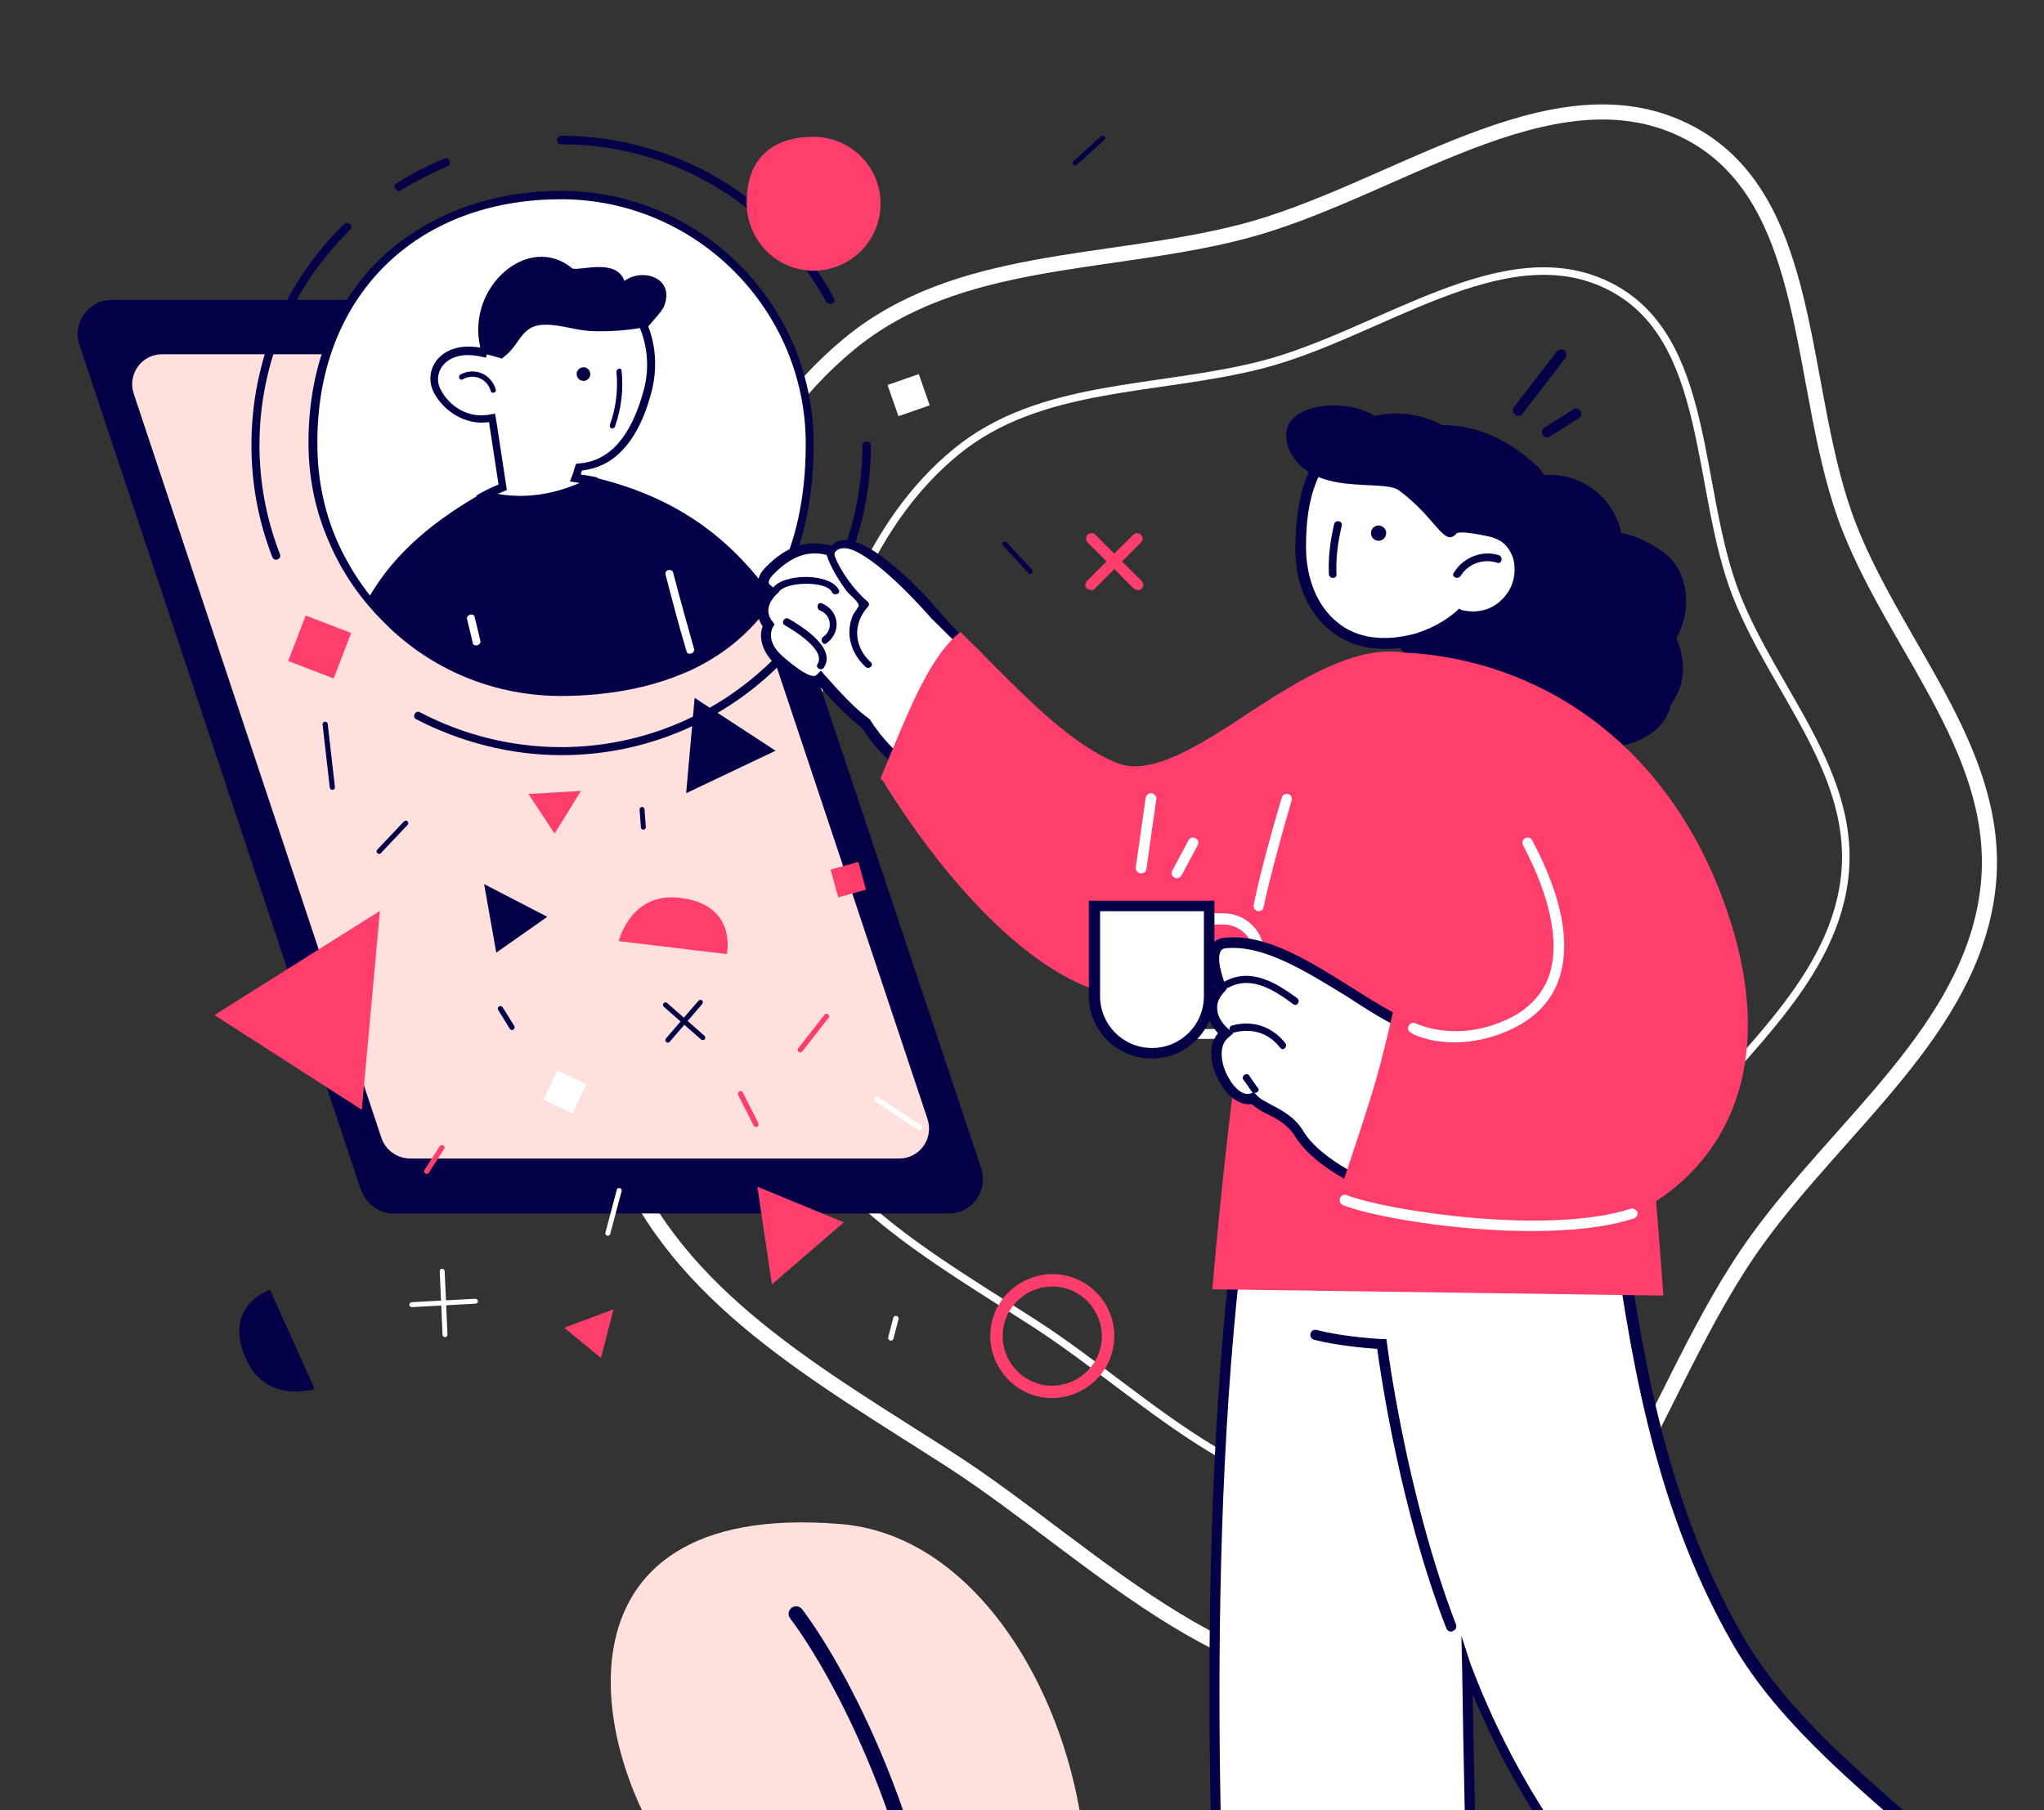
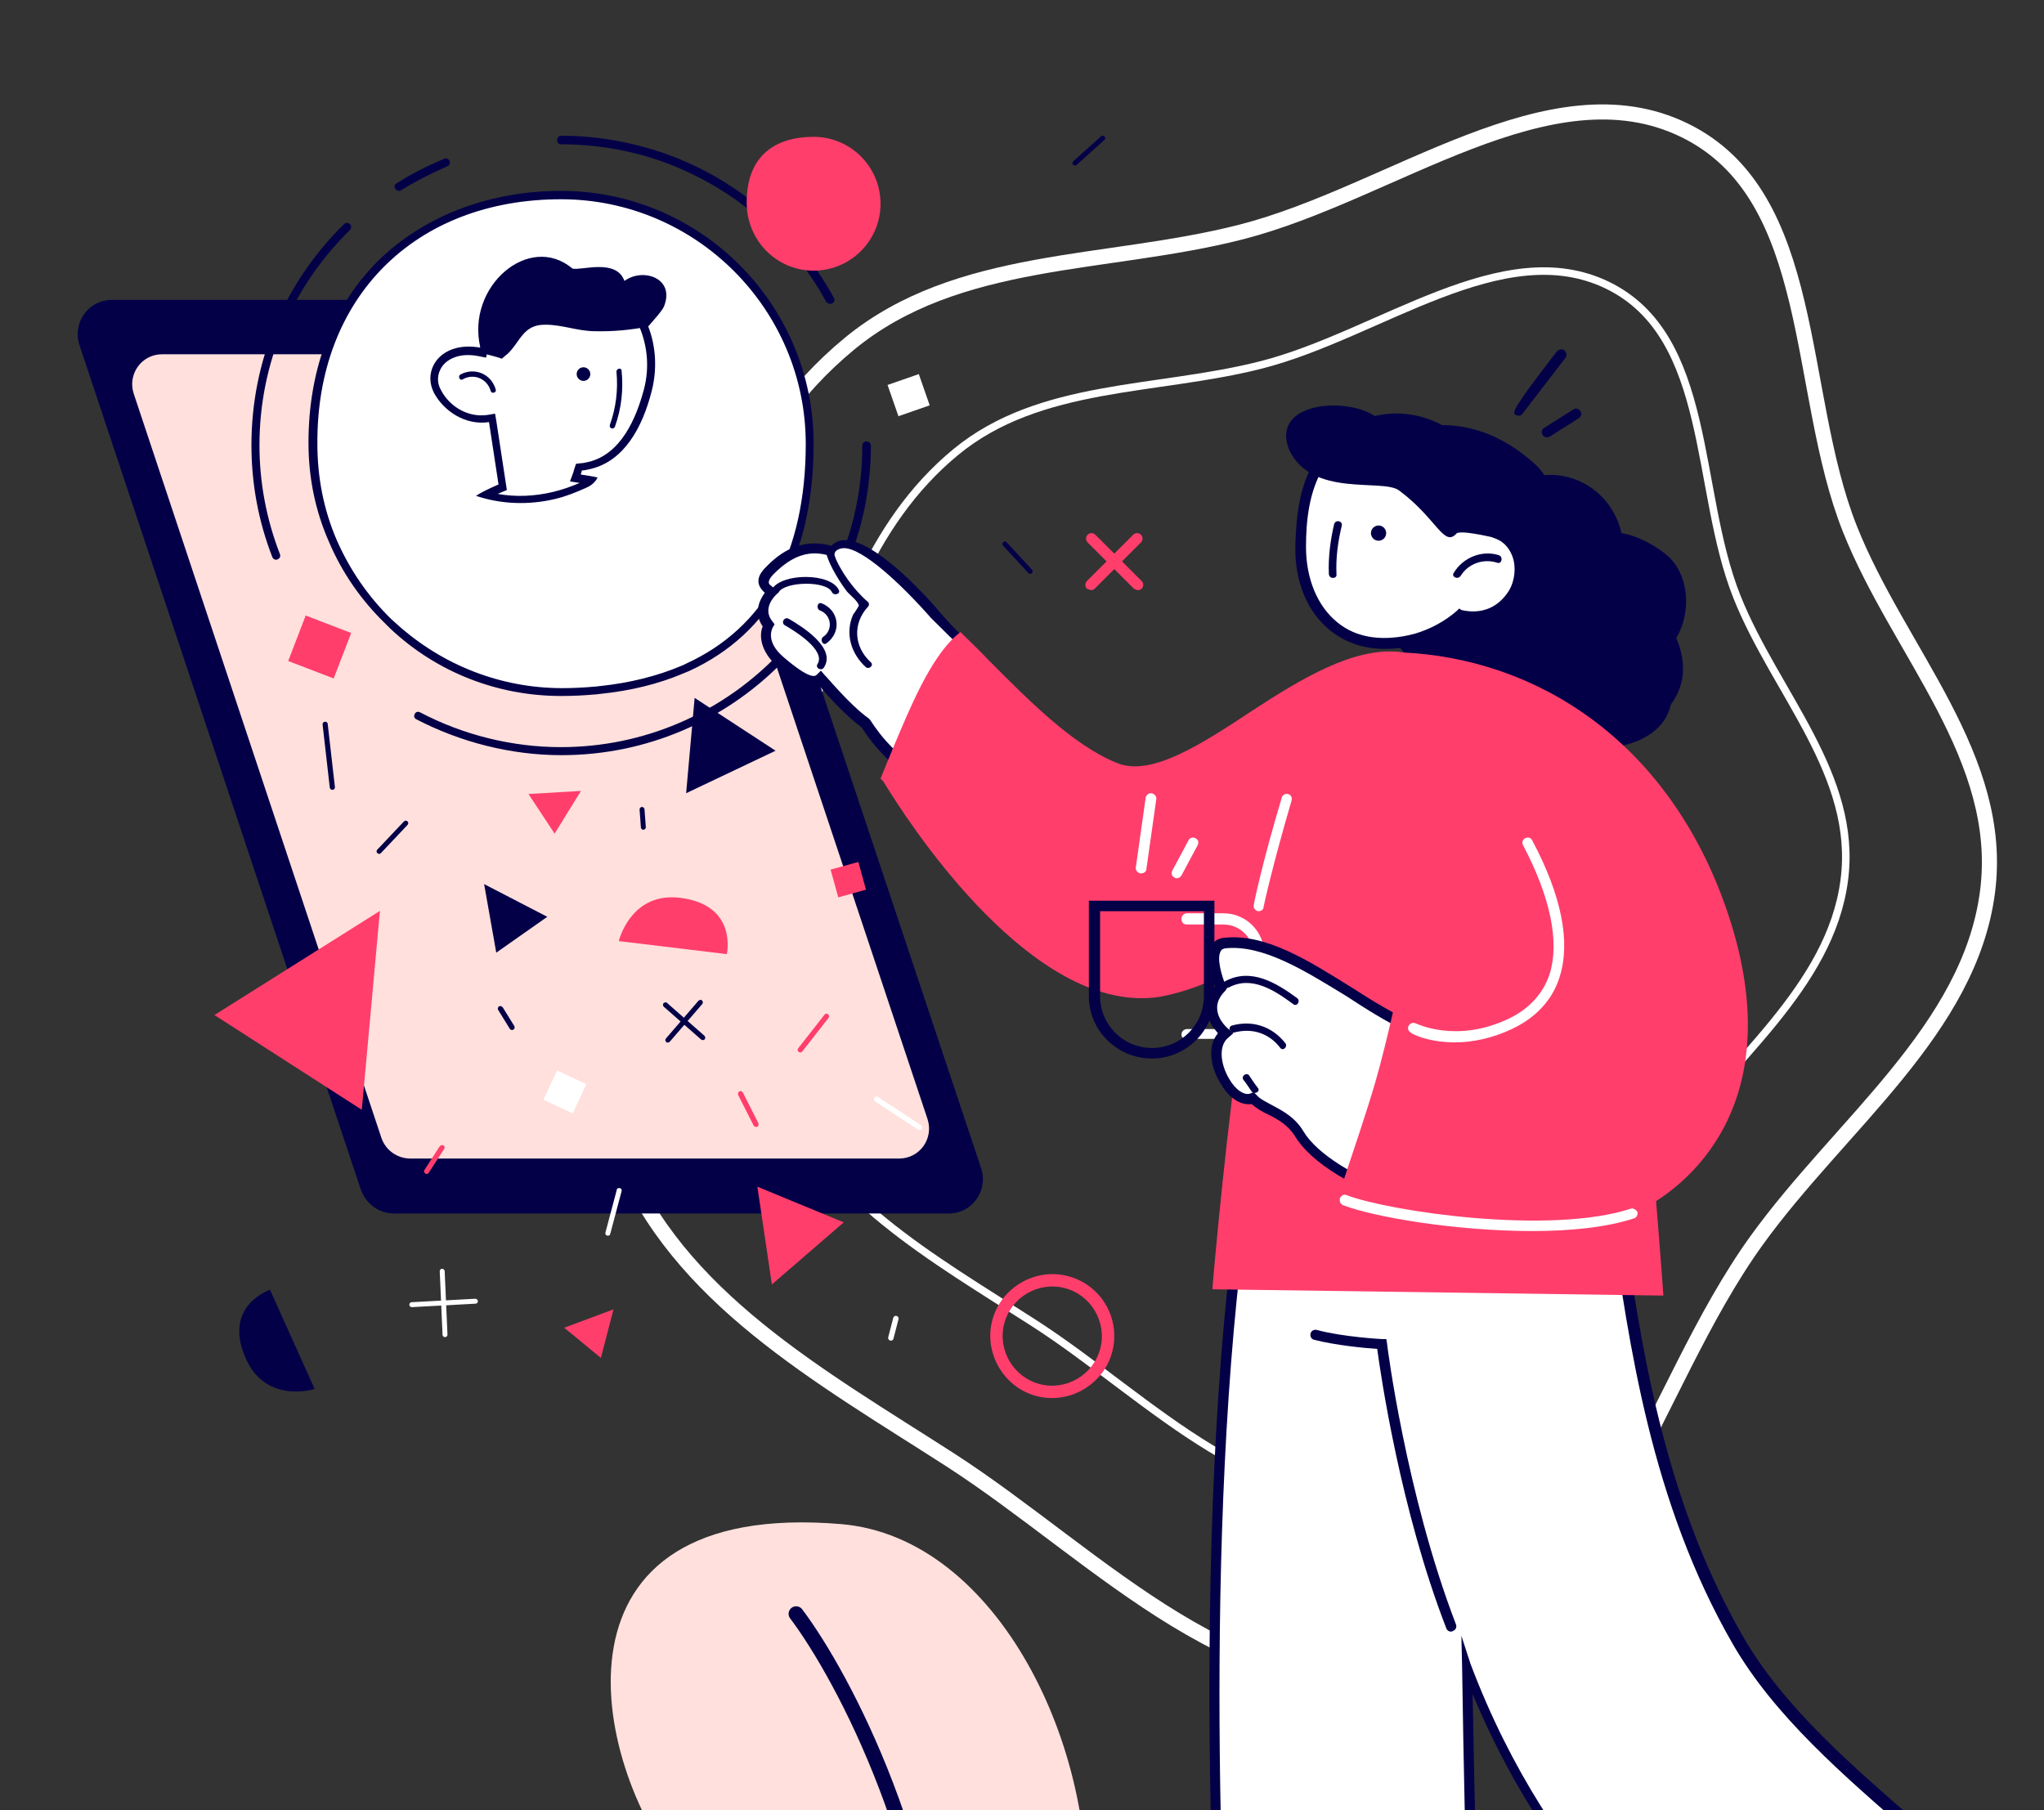
<svg xmlns="http://www.w3.org/2000/svg" width="271" height="240" viewBox="0 0 271 240" fill="none">
  <rect x="0" y="0" width="271" height="240" fill="#333333" stroke="none" />
  <g clip-path="url(#clip0)">
    <path fill-rule="evenodd" clip-rule="evenodd" d="M232.936 164.426C218.489 184.426 212.676 215.195 188.806 221.697C165.215 228.123 145.597 206.203 125.97 193.564C108.752 182.476 89.753 171.995 82.283 153.099C75.064 134.838 81.365 114.173 86.872 94.663C91.954 76.656 97.784 57.788 112.634 45.57C126.941 33.799 146.685 35.33 164.532 30.767C184.522 25.656 205.503 8.579 223.325 17.269C241.153 25.962 238.032 51.952 245.262 70.129C251.764 86.475 265.84 100.443 263.507 118.291C261.12 136.548 244.031 149.068 232.936 164.426Z" stroke="white" stroke-width="2" />
    <path fill-rule="evenodd" clip-rule="evenodd" d="M220.654 152.724C209.374 168.338 204.836 192.36 186.2 197.436C167.782 202.453 152.466 185.34 137.143 175.472C123.7 166.815 108.867 158.633 103.035 143.88C97.399 129.623 102.318 113.49 106.618 98.258C110.586 84.2 115.137 69.469 126.731 59.93C137.9 50.74 153.315 51.935 167.249 48.373C182.855 44.383 199.236 31.051 213.15 37.835C227.069 44.621 224.632 64.913 230.276 79.104C235.352 91.865 246.342 102.771 244.521 116.705C242.658 130.959 229.315 140.733 220.654 152.724Z" stroke="white" />
    <path d="M90.109 248.121C73.342 248.413 71.162 267.956 76.555 275.135H184.204C184.204 234.465 148.996 236.316 143.866 254.361C145.731 232.152 132.397 203.84 111.512 202.088C71.434 198.725 78.343 233.52 90.109 248.121Z" fill="#FFE0DC" />
    <path d="M105.555 213.986C111.805 222.261 124.592 246.338 125.18 274.666" stroke="#030047" stroke-width="2" stroke-linecap="round" />
    <path d="M52.211 160.902H125.788C128.922 160.902 131.037 157.846 130.097 154.946L92.721 42.897C92.094 41.016 90.371 39.763 88.412 39.763H14.835C11.701 39.763 9.585 42.819 10.525 45.718L47.823 157.689C48.528 159.648 50.252 160.902 52.211 160.902Z" fill="#030047" />
    <path d="M54.407 153.616H119.207C121.95 153.616 123.83 150.951 122.969 148.366L90.059 49.715C89.51 48.07 88.022 46.973 86.298 46.973H21.497C18.755 46.973 16.874 49.637 17.736 52.222L50.567 150.873C51.116 152.519 52.683 153.616 54.407 153.616Z" fill="#FFE0DC" />
    <path d="M74.435 100.131C97.08 100.131 115.465 81.746 115.465 59.101C115.465 58.817 115.252 58.533 114.897 58.533C114.542 58.533 114.329 58.746 114.329 59.101C114.329 81.178 96.37 99.066 74.364 99.066C67.834 99.066 61.374 97.433 55.695 94.452C55.411 94.31 55.127 94.381 54.985 94.665C54.843 94.949 54.914 95.233 55.198 95.375C61.09 98.427 67.763 100.131 74.435 100.131Z" fill="#030047" />
    <path d="M71.171 84.656C71.455 84.656 71.668 84.443 71.668 84.159C71.739 83.875 71.526 83.591 71.242 83.591C69.751 83.378 68.261 83.094 66.841 82.597C66.557 82.526 66.273 82.668 66.202 82.952C66.131 83.236 66.273 83.52 66.557 83.591C67.977 84.088 69.538 84.443 71.171 84.656C71.1 84.656 71.1 84.656 71.171 84.656Z" fill="#030047" />
    <path d="M59.813 80.183C59.955 80.183 60.168 80.112 60.239 79.97C60.381 79.757 60.381 79.402 60.097 79.26C58.109 77.84 56.264 76.136 54.773 74.149C54.56 73.936 54.276 73.865 53.992 74.078C53.779 74.291 53.708 74.575 53.921 74.859C55.483 76.917 57.399 78.692 59.458 80.183C59.6 80.183 59.671 80.183 59.813 80.183Z" fill="#030047" />
    <path d="M52.004 71.239C52.075 71.239 52.146 71.239 52.217 71.168C52.501 71.026 52.572 70.742 52.43 70.458C50.584 66.98 49.662 63.005 49.662 59.029C49.662 50.298 54.134 42.419 61.587 37.876C61.871 37.734 61.942 37.379 61.8 37.166C61.658 36.882 61.303 36.811 61.09 36.953C53.282 41.709 48.668 49.943 48.668 59.029C48.668 63.147 49.662 67.264 51.578 70.955C51.578 71.097 51.791 71.239 52.004 71.239Z" fill="#030047" />
-     <path d="M91.115 40.574C91.257 40.574 91.399 40.503 91.541 40.361C91.754 40.148 91.683 39.793 91.47 39.58C86.785 35.463 80.751 33.191 74.434 33.191C72.659 33.191 70.956 33.333 69.252 33.688C68.968 33.759 68.755 34.043 68.826 34.327C68.897 34.611 69.181 34.824 69.465 34.753C71.097 34.398 72.801 34.256 74.434 34.256C80.468 34.256 86.217 36.457 90.76 40.361C90.832 40.503 90.974 40.574 91.115 40.574Z" fill="#030047" />
    <path d="M41.854 59.597C42.138 59.597 42.422 59.384 42.422 59.029C42.422 57.964 42.492 56.829 42.563 55.764C44.196 39.366 57.896 27.015 74.436 27.015C74.72 27.015 75.004 26.802 75.004 26.447C75.004 26.092 74.791 25.879 74.436 25.879C57.4 25.879 43.273 38.656 41.57 55.551C41.428 56.687 41.428 57.822 41.428 58.958C41.357 59.313 41.57 59.597 41.854 59.597Z" fill="#030047" />
    <path d="M89.342 30.706C89.555 30.706 89.697 30.635 89.839 30.422C89.981 30.138 89.839 29.854 89.626 29.712C86.716 28.221 83.593 27.157 80.327 26.518C80.043 26.447 79.759 26.66 79.688 26.944C79.617 27.227 79.83 27.512 80.114 27.582C83.238 28.15 86.29 29.215 89.129 30.635C89.201 30.635 89.272 30.706 89.342 30.706Z" fill="#030047" />
    <path d="M82.384 91.115C82.455 91.115 82.455 91.115 82.526 91.115C90.903 88.985 98.285 83.519 102.757 76.066C102.899 75.782 102.828 75.498 102.544 75.356C102.26 75.214 101.976 75.285 101.834 75.569C97.504 82.81 90.335 88.063 82.242 90.121C81.958 90.192 81.816 90.476 81.887 90.76C81.958 90.973 82.171 91.115 82.384 91.115Z" fill="#030047" />
-     <path d="M74.436 92.109C74.72 92.109 75.004 91.896 75.004 91.541C75.004 91.186 74.791 90.973 74.436 90.973C67.124 90.973 59.955 88.418 54.276 83.875C54.063 83.662 53.708 83.733 53.495 83.946C53.282 84.159 53.353 84.513 53.566 84.727C59.458 89.483 66.841 92.109 74.436 92.109Z" fill="#030047" />
    <path d="M36.601 74.22C36.672 74.22 36.743 74.22 36.814 74.149C37.098 74.078 37.24 73.724 37.098 73.44C35.323 68.826 34.4 63.998 34.4 59.029C34.4 48.24 38.66 38.089 46.397 30.493C46.61 30.28 46.61 29.925 46.397 29.712C46.184 29.5 45.829 29.5 45.616 29.712C37.666 37.521 33.336 47.885 33.336 59.029C33.336 64.141 34.258 69.109 36.104 73.865C36.175 74.079 36.388 74.22 36.601 74.22Z" fill="#030047" />
    <path d="M52.855 25.312C52.926 25.312 53.068 25.312 53.139 25.241C55.127 24.034 57.185 22.969 59.315 22.047C59.599 21.905 59.741 21.621 59.599 21.337C59.457 21.053 59.173 20.911 58.889 21.053C56.688 21.976 54.559 23.04 52.571 24.318C52.287 24.46 52.216 24.815 52.429 25.028C52.5 25.17 52.642 25.312 52.855 25.312Z" fill="#030047" />
    <path d="M110.069 40.289C110.14 40.289 110.211 40.289 110.353 40.218C110.637 40.077 110.708 39.722 110.566 39.509C105.597 30.422 97.504 23.537 87.708 20.201C83.449 18.781 78.977 18 74.434 18C74.15 18 73.866 18.213 73.866 18.568C73.866 18.923 74.079 19.136 74.434 19.136C78.835 19.136 83.236 19.846 87.353 21.265C96.865 24.531 104.745 31.203 109.572 40.077C109.643 40.148 109.856 40.289 110.069 40.289Z" fill="#030047" />
    <path d="M41.395 58.797C41.395 63.381 42.299 67.757 44.037 71.716C45.775 75.744 48.278 79.356 51.337 82.411C51.546 82.62 51.824 82.828 52.033 83.106C57.942 88.523 65.729 91.787 74.35 91.787C75.88 91.787 77.34 91.718 78.8 91.579C79.008 91.579 79.287 91.51 79.495 91.51C83.389 91.093 87.004 90.26 90.341 88.871C90.619 88.732 90.897 88.662 91.175 88.523C96.251 86.231 100.422 82.55 103.273 77.341C105.915 72.549 107.375 66.437 107.375 58.797C107.375 40.601 92.635 25.808 74.42 25.808C56.204 25.808 41.395 37.753 41.395 58.797Z" fill="white" />
    <path d="M74.385 92.284C75.913 92.284 77.442 92.214 78.901 92.076L78.97 92.076C79.179 92.076 79.387 92.006 79.596 92.006C83.625 91.59 87.307 90.689 90.572 89.302C90.85 89.164 91.128 89.094 91.406 88.956C96.825 86.46 100.924 82.647 103.703 77.586C106.482 72.525 107.871 66.216 107.871 58.798C107.871 40.356 92.865 25.311 74.385 25.311C65.145 25.311 56.739 28.431 50.695 34.047C44.303 40.079 40.899 48.606 40.899 58.728C40.899 63.304 41.802 67.741 43.608 71.831C45.345 75.922 47.846 79.527 51.042 82.647C51.251 82.855 51.528 83.132 51.737 83.34C57.92 89.164 65.979 92.284 74.385 92.284ZM74.385 26.421C92.24 26.421 106.829 40.98 106.829 58.867C106.829 66.077 105.44 72.247 102.8 77.1C100.16 81.954 96.13 85.628 90.989 87.985C90.711 88.124 90.433 88.263 90.225 88.332C87.099 89.649 83.486 90.55 79.596 90.966C79.387 90.966 79.179 91.036 78.97 91.036L78.901 91.036C77.442 91.174 75.983 91.244 74.524 91.244C66.396 91.244 58.615 88.193 52.571 82.716C52.362 82.508 52.084 82.3 51.876 82.092C48.819 79.111 46.387 75.575 44.651 71.624C42.914 67.602 42.08 63.304 42.08 58.867C41.941 39.455 55.002 26.421 74.385 26.421Z" fill="#030047" />
-     <path d="M48.888 79.258C51.514 82.774 56.249 86.323 59.933 88.587C60.184 88.741 61.817 89.396 63.64 90.068C71.48 92.958 77.732 92.425 86.111 90.424C87.598 90.069 89.443 89.353 91.125 88.677C91.505 88.524 92.683 87.893 92.683 87.893C92.683 87.893 100.406 81.957 102.494 79.258C96.234 70.396 88.677 65.775 79.18 63.4C75.684 62.521 71.893 62.498 67.903 63.737C66.111 64.308 64.502 65.049 63.061 65.894C58.177 68.775 52.497 72.907 48.888 79.258Z" fill="#030047" />
    <path d="M73.511 65.684C74.863 65.361 76.25 64.887 77.52 64.226C77.842 64.078 78.148 63.862 78.386 63.662C77.932 63.556 77.478 63.45 76.973 63.428L76.384 63.355L76.904 61.944L77.258 61.931C77.612 61.918 78.017 61.821 78.355 61.741C82.951 60.643 85.058 55.711 86.043 51.761C86.836 48.5 86.534 45.143 85.013 42.363C83.559 39.568 81.169 37.638 78.279 36.9C76.682 36.496 75.031 36.462 73.409 36.849C69.084 37.882 65.54 41.586 64.379 46.293L64.273 46.746L63.767 46.724C62.724 46.545 61.714 46.501 60.835 46.711C59.551 47.017 58.532 47.832 58.066 48.872C57.584 49.844 57.639 50.974 58.168 51.991C59.225 54.024 61.782 56.056 64.872 55.533L65.361 55.487L66.781 64.72L66.391 64.884C65.732 65.113 65.088 65.41 64.528 65.758C67.319 66.377 70.47 66.41 73.511 65.684Z" fill="white" />
    <path d="M73.372 37.286C69.25 38.271 65.876 41.791 64.683 46.362L64.699 46.43L64.436 47.421L63.46 47.226C62.485 47.03 61.558 47.037 60.815 47.215C59.666 47.489 58.749 48.137 58.335 49.093C57.955 49.898 57.979 50.893 58.459 51.706C59.416 53.621 61.773 55.415 64.609 55.023L65.638 54.849L65.813 55.879L67.075 64.149L67.201 64.976L66.422 65.305C66.287 65.338 66.168 65.437 65.965 65.486C68.353 65.915 70.832 65.823 73.332 65.226C74.548 64.935 75.733 64.51 76.9 64.016L76.833 64.032L75.571 63.834L76.005 62.659L76.162 62.121L76.371 61.5L76.995 61.422C77.349 61.409 77.687 61.328 78.025 61.248C82.35 60.214 84.355 55.45 85.372 51.635C86.197 48.509 85.792 45.32 84.422 42.575C83.001 39.915 80.762 38.021 77.972 37.402C76.494 36.898 74.926 36.915 73.372 37.286ZM73.13 36.272C74.82 35.869 76.538 35.887 78.27 36.259C84.573 37.825 88.173 44.822 86.415 51.814C85.166 56.756 82.711 61.128 78.318 62.178C77.981 62.258 77.575 62.355 77.153 62.384L76.996 62.922C77.737 63.031 78.477 63.14 79.233 63.316C78.941 63.886 78.481 64.353 77.702 64.682C76.348 65.291 75.045 65.817 73.626 66.156C70.112 66.995 66.439 66.873 63.098 65.742C64.031 65.162 64.996 64.717 66.096 64.24L64.835 55.969C61.662 56.442 58.834 54.474 57.561 52.135C56.256 49.661 57.583 46.844 60.556 46.134C61.435 45.924 62.497 45.884 63.691 46.099L63.675 46.032C64.975 41.007 68.738 37.322 73.13 36.272Z" fill="#030047" />
    <path d="M66.539 47.563C65.599 47.216 64.253 46.966 63.313 46.619C63.281 46.484 63.722 46.236 63.69 46.1C61.752 37.991 70.17 30.766 75.899 35.612C77.042 35.91 81.711 34.223 82.791 37.251C85.22 35.457 89.553 36.85 88.03 40.643C87.754 41.28 86.612 42.482 85.947 43.283C83.633 43.765 81.254 43.976 78.812 43.916C76.52 43.892 74.456 43.028 72.249 43.056C69.316 43.042 69.006 45.33 67.253 46.963C66.948 47.179 66.777 47.363 66.539 47.563Z" fill="#030047" />
    <path d="M76.819 50.324C76.419 50.025 76.339 49.459 76.638 49.06C76.937 48.66 77.503 48.58 77.902 48.879C78.302 49.178 78.382 49.744 78.083 50.144C77.784 50.542 77.218 50.623 76.819 50.324Z" fill="#030047" />
    <path d="M61.039 49.661C62.937 48.636 65.168 49.603 65.736 51.682C65.833 52.087 65.157 52.248 65.06 51.843C64.605 50.237 62.844 49.444 61.335 50.304C60.962 50.536 60.666 49.893 61.039 49.661Z" fill="#030047" />
    <path d="M80.851 56.357C81.667 54.091 81.961 51.735 81.734 49.289C81.705 48.867 82.38 48.706 82.41 49.127C82.669 51.709 82.391 54.132 81.54 56.55C81.366 57.02 80.745 56.811 80.851 56.357Z" fill="#030047" />
    <path d="M91.602 86.663C91.872 86.599 92.094 86.331 92.029 86.061C91.103 82.782 90.144 79.368 89.254 75.938C89.189 75.667 88.938 75.513 88.6 75.594C88.33 75.658 88.175 75.909 88.24 76.18C89.131 79.61 90.022 83.04 91.032 86.371C91.013 86.59 91.331 86.728 91.602 86.663Z" fill="white" />
    <path d="M63.258 85.562C63.528 85.497 63.75 85.23 63.702 85.027C63.427 83.878 63.185 82.865 62.927 81.783C62.879 81.581 62.627 81.426 62.357 81.491C62.087 81.555 61.865 81.823 61.913 82.025C62.155 83.039 62.414 84.12 62.688 85.269C62.669 85.488 62.988 85.626 63.258 85.562Z" fill="white" />
    <path d="M150.9 78.249C151.086 78.249 151.272 78.156 151.365 78.063C151.644 77.784 151.644 77.319 151.365 77.04L145.227 70.902C144.947 70.623 144.482 70.623 144.203 70.902C143.924 71.181 143.924 71.646 144.203 71.925L150.342 78.063C150.528 78.156 150.714 78.249 150.9 78.249Z" fill="#FF3E6C" />
    <path d="M144.668 78.248C144.854 78.248 145.04 78.155 145.133 78.062L151.271 71.924C151.55 71.645 151.55 71.18 151.271 70.901C150.992 70.622 150.527 70.622 150.248 70.901L144.11 77.039C143.831 77.318 143.831 77.783 144.11 78.062C144.389 78.155 144.575 78.248 144.668 78.248Z" fill="#FF3E6C" />
    <path d="M98.998 27.015C99.069 31.913 102.973 35.888 107.871 35.888C112.769 35.888 116.744 31.913 116.744 27.015C116.744 22.117 112.769 18.142 107.871 18.142C102.973 18.142 98.927 20.484 98.998 27.015Z" fill="#FF3E6C" />
    <path d="M92.097 92.535L102.828 99.542L90.97 105.177L92.097 92.535Z" fill="#030047" />
    <path d="M40.53 81.615L46.559 83.934L44.24 89.962L38.211 87.643L40.53 81.615Z" fill="#FF3E6C" />
    <path d="M163.715 167.139C163.715 167.139 174.782 162.489 183.897 161.279C183.339 153.281 183.153 147.979 183.153 147.979L212.543 149.933C215.705 168.069 217.007 194.39 230.4 217.548C236.446 228.058 246.862 236.429 257.744 245.822C251.699 254.1 242.026 264.982 235.888 273.259C234.12 270.376 207.893 256.518 194.5 220.897C194.872 249.45 195.895 278.654 195.895 278.654L162.598 276.515C162.598 276.515 158.041 216.153 163.715 167.139Z" fill="white" />
    <path d="M196.639 279.305V278.561C196.639 278.282 195.709 251.682 195.244 224.617C206.219 251.031 224.076 264.703 231.796 270.656C233.47 271.958 234.958 273.074 235.237 273.539L235.795 274.469L236.446 273.632C239.329 269.725 243.142 265.168 246.77 260.797C250.862 255.774 255.14 250.659 258.396 246.195L258.768 245.637L258.303 245.172C257.186 244.242 256.07 243.219 254.954 242.289C245.468 234.104 236.539 226.384 231.145 217.084C220.356 198.389 217.473 177.649 215.054 160.908C214.496 156.909 213.938 153.095 213.38 149.654L213.287 149.096L182.595 147.05V147.794C182.595 147.887 182.781 152.909 183.339 160.443C174.318 161.745 163.715 166.209 163.622 166.302L163.25 166.488L163.157 166.86C157.576 215.317 162.041 275.678 162.041 276.329V276.98L196.639 279.305ZM193.756 216.898L193.849 220.897C194.221 246.567 195.058 273.074 195.244 277.91L163.343 275.864C162.878 269.446 159.251 213.363 164.459 167.697C166.505 166.86 176.085 163.047 184.083 162.024L184.734 161.931L184.641 161.28C184.176 155.141 183.99 150.491 183.897 148.817L211.985 150.677C212.543 154.025 213.008 157.56 213.566 161.373C215.985 178.207 218.868 199.133 229.75 218.014C235.237 227.5 244.259 235.313 253.838 243.591C254.768 244.428 255.698 245.265 256.721 246.009C253.559 250.287 249.467 255.216 245.561 259.96C242.119 264.145 238.585 268.423 235.702 272.144C235.051 271.586 234.028 270.749 232.54 269.632C224.541 263.494 205.661 248.985 194.965 220.618L193.756 216.898Z" fill="#030047" />
    <path d="M192.36 216.34C192.453 216.34 192.546 216.34 192.639 216.247C193.011 216.154 193.197 215.689 193.011 215.317C186.408 198.111 183.896 178.3 183.896 178.114L183.803 177.556H183.245C183.152 177.556 178.037 177.277 174.596 176.347C174.224 176.254 173.852 176.44 173.759 176.812C173.666 177.184 173.852 177.556 174.224 177.649C177.107 178.393 181.106 178.765 182.594 178.858C183.059 182.299 185.663 200.157 191.709 215.782C191.802 216.154 192.081 216.34 192.36 216.34Z" fill="#030047" />
    <path d="M102.328 78.414L101.677 77.67C101.026 76.926 101.398 76.182 102.142 75.531C104.747 72.834 107.351 71.996 110.513 73.02C112.652 69.857 119.721 76.368 124.092 81.483C125.394 83.064 127.347 84.924 129.486 86.878C127.347 92.179 125.58 97.666 123.534 102.968C123.255 103.805 122.883 104.642 122.511 105.386C121.023 103.247 119.442 101.294 117.767 99.62C116.465 98.317 115.535 97.015 114.698 95.806C112.094 93.946 108.746 89.854 108.746 89.854C107.909 90.691 106.514 90.133 103.444 87.622C100.375 85.111 101.77 82.785 101.77 82.785C100.096 80.46 102.328 78.414 102.328 78.414Z" fill="white" />
    <path d="M122.696 106.779L123.161 105.663C123.533 104.826 123.812 103.989 124.184 103.245C125.207 100.641 126.137 97.943 127.067 95.432C127.997 92.735 129.02 89.945 130.136 87.248L130.322 86.783L129.95 86.504C127.811 84.644 125.951 82.783 124.556 81.109C122.603 78.784 115.813 71.437 111.907 71.623C111.256 71.623 110.698 71.902 110.233 72.367C107.071 71.53 104.28 72.367 101.583 75.157C101.118 75.622 99.816 76.924 101.118 78.319L101.397 78.598C100.653 79.621 99.909 81.295 101.118 83.062C100.653 84.178 100.746 86.318 103.071 88.364C105.49 90.41 107.35 91.619 108.652 90.968C109.582 92.084 112.093 94.874 114.232 96.455C115.069 97.757 116.092 99.059 117.301 100.269C118.789 101.757 120.185 103.524 121.952 105.942L122.696 106.779ZM128.741 87.062C127.718 89.666 126.788 92.27 125.858 94.874C124.928 97.478 123.998 100.083 122.975 102.687C122.789 103.152 122.603 103.524 122.417 103.989C120.929 101.943 119.627 100.455 118.324 99.153C117.115 97.943 116.185 96.734 115.348 95.432L115.255 95.339L115.162 95.246C112.651 93.479 109.396 89.48 109.303 89.48L108.838 88.922L108.28 89.48C108.001 89.759 107.164 89.945 103.908 87.155C101.397 85.016 102.42 83.341 102.42 83.248L102.699 82.783L102.42 82.411C101.025 80.737 102.699 79.063 102.792 78.97L103.257 78.505L102.056 77.522C101.87 77.335 101.769 76.924 102.606 76.087C105.118 73.576 107.443 72.832 110.233 73.762L110.808 74.07C110.808 74.07 110.512 73.62 110.698 73.248C110.884 72.876 111.437 72.683 111.907 72.683C114.352 72.683 119.441 77.389 123.44 81.946C124.928 83.434 126.695 85.201 128.741 87.062Z" fill="#030047" />
    <path d="M127.438 84.829C132.553 89.758 140.459 98.873 147.992 101.849C157.386 105.57 173.941 85.294 185.66 86.503L182.684 106.872C182.684 106.872 172.825 127.24 154.596 131.239C136.367 135.239 117.765 103.337 117.672 103.244C119.998 97.85 123.16 88.549 127.438 84.829Z" fill="#FF3E6C" />
    <path d="M151.343 132.356C152.459 132.356 153.575 132.263 154.691 131.984C173.014 127.892 183.151 107.43 183.244 107.244L183.337 107.058L186.154 86.524L185.41 86.431C179.458 85.873 172.735 89.852 166.038 94.223C159.156 98.781 152.645 102.966 148.181 101.199C142.228 98.874 136.09 92.549 131.068 87.527C129.952 86.318 128.835 85.295 127.812 84.272L127.347 83.807L126.882 84.179C123.348 87.248 120.651 93.851 118.419 99.153C117.861 100.455 117.396 101.664 116.931 102.78L116.745 103.245L117.117 103.617C120.279 108.825 135.439 132.356 151.343 132.356ZM181.942 106.686C181.198 108.174 171.433 126.776 154.412 130.589C138.415 134.123 121.767 108.639 118.419 103.152C118.884 102.129 119.349 101.013 119.814 99.804C121.86 94.874 124.278 88.736 127.44 85.76C128.277 86.597 129.208 87.527 130.138 88.457C135.16 93.572 141.484 99.99 147.716 102.408C152.924 104.454 159.714 99.99 166.875 95.246C173.014 91.247 179.338 87.062 184.639 87.062C184.732 87.062 184.732 87.062 184.825 87.062L181.942 106.686Z" fill="#FF3E6C" />
    <path d="M110.554 73.469C111.391 75.701 113.209 78.225 115.07 79.807C115.256 79.993 115.256 80.272 115.07 80.458C113.023 82.69 113.209 85.759 115.442 87.805C115.907 88.177 115.256 88.828 114.791 88.456C112.837 86.689 112 83.992 113.116 81.481C113.209 81.388 113.953 80.272 113.86 80.272C113.767 79.714 112.651 78.876 112.279 78.412C111.349 77.202 110.089 75.143 109.624 73.655C109.438 73.097 110.275 72.911 110.554 73.469Z" fill="#030047" />
    <path d="M108.935 79.992C111.26 80.922 111.632 83.805 109.586 85.293C109.121 85.665 108.656 84.828 109.121 84.456C110.516 83.526 110.237 81.48 108.656 80.922C108.191 80.643 108.377 79.805 108.935 79.992Z" fill="#030047" />
    <path d="M102.378 78.078C103.724 75.966 110.128 75.936 111.21 78.224C111.489 78.75 110.58 79.051 110.301 78.525C109.647 76.981 104.083 77.075 103.24 78.525C102.88 78.93 102.092 78.591 102.378 78.078Z" fill="#030047" />
    <path d="M104.559 82.039C106.327 83.062 110.977 85.945 109.21 88.549C108.838 89.014 108.094 88.549 108.373 88.084C109.582 86.224 105.303 83.62 104.001 82.876C103.536 82.504 104.001 81.76 104.559 82.039Z" fill="#030047" />
    <path d="M203.549 61.582C204.054 61.986 204.458 62.593 204.761 62.997C208.197 62.694 211.834 64.411 213.754 67.645C214.36 68.655 214.765 69.666 214.967 70.676C217.291 71.08 219.817 72.495 221.332 73.909C224.061 76.638 224.162 81.387 222.242 84.62C223.151 86.641 223.454 89.066 222.747 91.087C222.444 91.996 222.04 92.704 221.534 93.411C221.13 95.129 220.12 96.644 218.099 97.756C213.35 100.484 206.378 98.564 201.831 96.24C199.204 94.927 196.779 93.007 194.96 90.683C193.949 90.784 192.939 90.481 191.929 89.975C186.674 88.46 181.42 83.003 185.159 78.052C185.26 76.84 185.563 75.829 186.371 75.021C187.18 73.606 188.089 72.899 189.099 72.697C187.786 72.798 186.371 72.394 185.159 71.788C183.845 69.868 182.532 67.948 181.521 65.927C180.713 64.411 179.601 63.704 178.288 63.401C181.42 57.641 192.939 51.882 203.549 61.582Z" fill="#030047" />
    <path d="M179.988 89.106C189.847 81.479 210.122 94.686 213.378 105.94C216.633 117.194 220.539 171.789 220.539 171.789L160.736 170.952C160.736 170.952 165.572 111.985 172.548 102.034C179.43 91.989 176.64 91.617 179.988 89.106Z" fill="#FF3E6C" />
    <path d="M166.876 120.821C167.155 120.821 167.528 120.635 167.528 120.263C167.528 120.17 168.737 114.683 171.248 106.126C171.341 105.754 171.155 105.382 170.783 105.289C170.411 105.196 170.039 105.382 169.946 105.754C167.341 114.404 166.225 119.891 166.225 119.984C166.132 120.356 166.411 120.728 166.783 120.821C166.783 120.821 166.876 120.821 166.876 120.821Z" fill="white" />
    <path d="M157.386 137.748H162.223C165.199 137.748 167.617 135.33 167.617 132.353V126.494C167.617 123.518 165.199 121.1 162.223 121.1H157.386C157.014 121.1 156.642 121.379 156.642 121.844C156.642 122.309 156.921 122.588 157.386 122.588H162.223C164.455 122.588 166.222 124.448 166.222 126.587V132.446C166.222 134.679 164.362 136.446 162.223 136.446H157.386C157.014 136.446 156.642 136.725 156.642 137.19C156.642 137.655 157.014 137.748 157.386 137.748Z" fill="white" />
-     <path d="M152.735 139.701C156.92 139.701 160.361 136.26 160.361 132.075V120.17H145.108V132.075C145.108 136.26 148.456 139.701 152.735 139.701Z" fill="white" />
    <path d="M152.734 140.353C157.291 140.353 161.012 136.633 161.012 132.076V119.427H144.364V132.076C144.364 136.633 148.084 140.353 152.734 140.353ZM159.617 120.822V132.076C159.617 135.889 156.547 138.958 152.734 138.958C148.921 138.958 145.852 135.889 145.852 132.076V120.822H159.617Z" fill="#030047" />
    <path d="M151.341 115.8C151.713 115.8 151.992 115.52 151.992 115.241L153.294 106.034C153.387 105.662 153.108 105.29 152.736 105.197C152.364 105.104 151.992 105.383 151.899 105.755L150.597 114.962C150.504 115.334 150.783 115.706 151.155 115.8C151.341 115.8 151.341 115.8 151.341 115.8Z" fill="white" />
    <path d="M155.994 116.45C156.273 116.45 156.459 116.357 156.645 116.078L158.784 112.079C158.97 111.707 158.877 111.335 158.505 111.149C158.133 110.963 157.761 111.056 157.575 111.428L155.436 115.427C155.25 115.799 155.343 116.171 155.715 116.357C155.715 116.357 155.808 116.45 155.994 116.45Z" fill="white" />
    <path d="M161.944 130.959C161.944 130.959 159.619 125.472 162.409 125.1C170.408 124.17 179.336 132.913 187.428 136.354C187.428 141.097 187.056 145.841 186.87 150.584C186.777 153.467 186.684 156.257 186.684 159.14C179.894 157.094 174.314 153.56 172.361 150.398C170.687 147.515 167.617 147.329 166.222 145.655C163.432 146.864 159.433 139.609 162.595 137.005C162.502 137.005 158.875 134.215 161.944 130.959Z" fill="white" />
    <path d="M187.241 160.069V158.116C187.241 155.698 187.334 153.094 187.427 150.583C187.52 149.002 187.613 147.421 187.706 145.932C187.892 142.77 188.078 139.608 188.078 136.353V135.888L187.613 135.702C184.916 134.493 182.126 132.819 179.243 130.958C173.569 127.424 167.803 123.704 162.222 124.355C161.478 124.448 160.92 124.82 160.641 125.378C159.804 126.866 160.641 129.656 161.106 130.772C160.269 131.795 159.897 132.819 159.99 133.935C160.083 135.33 160.92 136.353 161.478 137.004C159.99 138.771 160.548 141.654 161.85 143.7C162.966 145.653 164.547 146.584 165.943 146.398C166.594 146.956 167.338 147.421 168.175 147.793C169.477 148.444 170.779 149.188 171.709 150.676C173.755 154.117 179.522 157.651 186.404 159.79L187.241 160.069ZM186.683 136.818C186.683 139.794 186.497 142.863 186.311 145.839C186.218 147.421 186.125 149.002 186.032 150.583C185.939 153.094 185.846 155.605 185.846 158.116V158.209C179.801 156.256 174.592 153.001 172.825 150.025C171.709 148.165 170.128 147.328 168.733 146.584C167.896 146.118 167.059 145.746 166.594 145.188L166.222 144.816L165.757 145.002C165.013 145.281 163.803 144.537 162.966 143.049C161.85 141.189 161.478 138.678 162.873 137.562L163.524 137.004L162.873 136.446C162.873 136.446 161.478 135.33 161.385 133.842C161.292 133.005 161.664 132.168 162.408 131.423L162.687 131.051L162.501 130.679C161.943 129.284 161.292 127.052 161.85 126.122C161.943 125.936 162.036 125.843 162.408 125.75C167.431 125.192 173.011 128.726 178.498 132.075C181.196 133.842 183.986 135.609 186.683 136.818Z" fill="#030047" />
    <path d="M182.312 143.609C183.149 140.726 184.083 136.867 184.734 133.984C188.733 136.216 192.357 138.587 195.891 137.378C205.657 134.029 209.284 116.172 198.03 107.336C186.777 98.501 185.753 86.503 185.753 86.503C203.518 87.247 220.631 97.943 228.536 119.52C237.465 144.074 225.839 156.537 216.632 160.908C206.029 165.838 186.212 161.208 178.121 156.557C179.423 152.651 181.103 147.701 182.312 143.609Z" fill="#FF3E6C" />
    <path d="M162.407 130.121C165.849 128.261 169.197 130.307 171.987 132.353C172.452 132.725 171.987 133.47 171.522 133.19C169.011 131.33 165.942 129.284 162.872 130.958C162.314 131.144 161.849 130.4 162.407 130.121Z" fill="#030047" />
    <path d="M163.336 135.981C166.033 135.237 168.637 136.074 170.405 138.306C170.777 138.771 170.126 139.422 169.754 138.957C168.265 137.004 166.033 136.26 163.615 136.911C162.964 137.004 162.778 136.167 163.336 135.981Z" fill="#030047" />
    <path d="M165.664 142.678C166.036 143.236 166.408 143.794 166.78 144.259C167.152 144.724 166.315 145.189 165.943 144.724C165.571 144.166 165.199 143.608 164.827 143.143C164.548 142.585 165.385 142.12 165.664 142.678Z" fill="#030047" />
    <path d="M192.915 138.214C195.054 138.214 197.751 137.749 200.634 136.353C203.704 134.865 205.843 132.54 206.773 129.564C208.261 124.914 207.052 118.775 203.146 111.428C202.96 111.056 202.588 110.963 202.216 111.149C201.844 111.335 201.751 111.707 201.937 112.079C205.564 118.961 206.773 124.914 205.471 129.099C204.634 131.703 202.774 133.749 200.076 135.051C193.101 138.4 187.8 135.702 187.707 135.702C187.335 135.516 186.963 135.702 186.776 135.981C186.59 136.353 186.683 136.725 187.056 136.912C187.149 137.098 189.381 138.214 192.915 138.214Z" fill="white" />
    <path d="M203.143 163.231C208.165 163.231 212.908 162.766 216.628 161.557C217 161.464 217.186 160.999 217.093 160.72C217 160.441 216.535 160.162 216.256 160.255C205.468 163.789 184.262 160.627 178.589 158.488C178.217 158.302 177.845 158.488 177.659 158.86C177.566 159.232 177.659 159.604 178.031 159.79C182.123 161.371 193.005 163.231 203.143 163.231Z" fill="white" />
    <path d="M174.872 61.487C176.691 58.556 179.52 56.334 182.855 55.727C190.029 54.515 196.9 59.971 198.214 67.954C198.214 67.954 198.214 67.954 198.214 68.055C198.315 68.863 198.416 69.671 198.416 70.48C201.649 71.692 202.255 75.936 200.639 78.563C199.123 80.887 196.597 82.201 193.566 81.392C191.848 82.908 189.928 84.019 187.705 84.525C177.702 87.051 172.144 80.685 172.346 72.298C172.548 68.661 172.852 64.72 174.872 61.487Z" fill="white" />
    <path d="M183.663 86.041C185.077 86.041 186.492 85.84 188.109 85.435C190.231 84.93 192.251 83.819 193.969 82.404C197.001 83.01 199.729 81.798 201.446 79.07C202.457 77.352 202.76 75.129 202.154 73.209C201.649 71.794 200.739 70.683 199.426 70.077C199.426 69.369 199.325 68.662 199.223 67.955V67.854C198.516 63.61 196.192 59.77 192.757 57.345C189.826 55.223 186.29 54.415 182.955 55.021C179.52 55.627 176.489 57.749 174.367 61.084C172.144 64.519 171.841 68.965 171.74 72.401C171.639 77.15 173.356 81.192 176.388 83.617C178.408 85.233 180.834 86.041 183.663 86.041ZM193.464 80.686L193.161 80.989C191.544 82.404 189.624 83.414 187.603 84.021C183.461 85.132 179.823 84.627 177.297 82.505C174.67 80.383 173.154 76.746 173.154 72.502C173.154 69.066 173.558 65.126 175.478 61.993C177.398 59.063 180.025 57.143 182.955 56.638C185.987 56.133 189.018 56.84 191.645 58.76C194.677 60.882 196.798 64.418 197.506 68.258V68.359C197.607 69.066 197.708 69.773 197.708 70.683V71.188L198.213 71.39C199.628 71.895 200.234 73.007 200.537 73.815C201.042 75.23 200.84 77.049 200.032 78.362C198.617 80.585 196.394 81.495 193.767 80.888L193.464 80.686Z" fill="#030047" />
    <path d="M181.92 71.23C181.622 70.758 181.762 70.134 182.234 69.836C182.706 69.538 183.33 69.678 183.628 70.15C183.926 70.621 183.786 71.246 183.314 71.544C182.842 71.842 182.218 71.701 181.92 71.23Z" fill="#030047" />
    <path d="M176.185 76.14C176.084 73.918 176.387 71.594 176.892 69.472C177.094 68.865 178.003 69.067 177.902 69.674C177.397 71.796 177.094 73.918 177.195 76.14C177.296 76.747 176.286 76.848 176.185 76.14Z" fill="#030047" />
    <path d="M192.758 75.937C193.971 73.916 196.497 72.905 198.72 73.613C199.326 73.815 199.124 74.825 198.518 74.623C196.699 74.017 194.678 74.724 193.668 76.341C193.264 76.947 192.354 76.442 192.758 75.937Z" fill="#030047" />
    <path d="M193.161 70.683C191.443 72.703 190.534 68.763 185.482 65.024C183.259 63.407 173.963 66.035 170.932 59.669C168.203 52.899 179.823 52.495 182.956 55.728C190.13 54.516 199.628 60.376 198.719 71.39C198.719 71.491 194.273 70.278 193.161 70.683Z" fill="#030047" />
-     <path d="M201.005 55.03C201.329 55.214 201.709 55.108 201.847 54.866L207.518 47.496C207.782 47.218 207.723 46.757 207.445 46.492C207.167 46.228 206.706 46.288 206.442 46.566L200.77 53.935C200.506 54.213 200.566 54.674 200.843 54.939C201.005 55.03 201.005 55.03 201.005 55.03Z" fill="#030047" />
+     <path d="M201.005 55.03C201.329 55.214 201.709 55.108 201.847 54.866L207.518 47.496C207.782 47.218 207.723 46.757 207.445 46.492C207.167 46.228 206.706 46.288 206.442 46.566C200.506 54.213 200.566 54.674 200.843 54.939C201.005 55.03 201.005 55.03 201.005 55.03Z" fill="#030047" />
    <path d="M204.731 57.889C204.974 58.026 205.181 58.037 205.481 57.886L209.313 55.461C209.658 55.228 209.761 54.859 209.529 54.514C209.297 54.169 208.927 54.066 208.582 54.298L204.75 56.724C204.404 56.956 204.302 57.325 204.534 57.67C204.534 57.67 204.569 57.797 204.731 57.889Z" fill="#030047" />
    <path d="M41.72 184.171L35.795 171.018C35.795 171.018 29.494 173.099 32.562 180.074C35.233 186.25 41.72 184.171 41.72 184.171Z" fill="#030047" />
    <path d="M82.042 124.785L96.363 126.512C96.363 126.512 97.84 120.043 90.283 119.063C83.616 118.157 82.042 124.785 82.042 124.785Z" fill="#FF3E6C" />
    <path d="M102.339 170.31L111.869 162.078L100.415 157.349L102.339 170.31Z" fill="#FF3E6C" />
    <path d="M74.807 176.051L79.669 180.054L81.341 173.613L74.807 176.051Z" fill="#FF3E6C" />
    <path d="M70.065 105.28L73.533 110.537L77.027 104.873L70.065 105.28Z" fill="#FF3E6C" />
    <path d="M141.577 169.201C137.226 168.072 132.682 170.743 131.552 175.093C130.423 179.443 133.094 183.987 137.445 185.117C141.796 186.246 146.341 183.576 147.47 179.225C148.599 174.875 146.034 170.358 141.577 169.201ZM137.858 183.525C134.356 182.616 132.235 179.008 133.144 175.506C134.053 172.005 137.662 169.884 141.164 170.793C144.666 171.702 146.787 175.311 145.878 178.812C144.969 182.313 141.36 184.434 137.858 183.525Z" fill="#FF3E6C" />
    <path d="M111.141 118.984L110.125 115.307L113.802 114.29L114.819 117.968L111.141 118.984Z" fill="#FF3E6C" />
    <path d="M92.966 132.587C92.836 132.553 92.726 132.618 92.616 132.682L88.296 137.693C88.163 137.845 88.205 138.041 88.313 138.162C88.465 138.294 88.662 138.253 88.782 138.145L93.103 133.134C93.235 132.982 93.194 132.786 93.085 132.665C93.053 132.61 93.01 132.599 92.966 132.587Z" fill="#030047" />
    <path d="M88.329 132.915C88.198 132.881 88.089 132.946 87.979 133.01C87.847 133.161 87.889 133.358 87.997 133.479L92.953 137.832C93.105 137.964 93.302 137.922 93.423 137.815C93.543 137.707 93.513 137.466 93.405 137.345L88.448 132.992C88.416 132.938 88.373 132.926 88.329 132.915Z" fill="#030047" />
    <path d="M136.876 75.626C136.856 75.585 136.856 75.585 136.837 75.545L133.473 71.914C133.356 71.77 133.155 71.766 133.011 71.884C132.868 72.001 132.864 72.203 132.982 72.346L136.345 75.977C136.463 76.12 136.664 76.125 136.807 76.007C136.91 75.909 136.933 75.748 136.876 75.626Z" fill="#030047" />
    <path d="M146.074 18.028C146.034 18.047 146.034 18.047 145.993 18.065L142.309 21.371C142.164 21.487 142.157 21.688 142.272 21.833C142.387 21.978 142.588 21.985 142.733 21.87L146.417 18.564C146.562 18.448 146.57 18.247 146.454 18.102C146.357 17.998 146.197 17.972 146.074 18.028Z" fill="#030047" />
    <path d="M85.202 107.018C85.158 107.006 85.115 106.995 85.115 106.995C84.93 106.993 84.786 107.188 84.796 107.33L84.971 109.699C84.969 109.884 85.164 110.028 85.306 110.018C85.491 110.02 85.635 109.825 85.625 109.683L85.45 107.314C85.441 107.173 85.332 107.052 85.202 107.018Z" fill="#030047" />
    <path d="M53.897 108.832C53.766 108.798 53.668 108.819 53.547 108.927L50.023 112.658C49.891 112.809 49.889 112.994 50.041 113.127C50.192 113.259 50.378 113.261 50.51 113.109L54.034 109.378C54.166 109.227 54.168 109.041 54.016 108.909C53.984 108.854 53.94 108.843 53.897 108.832Z" fill="#030047" />
    <path d="M118.869 174.484C118.695 174.439 118.487 174.524 118.431 174.742L117.764 177.31C117.719 177.484 117.804 177.692 118.022 177.749C118.24 177.805 118.404 177.708 118.461 177.491L119.127 174.923C119.184 174.705 119.044 174.529 118.869 174.484Z" fill="white" />
    <path d="M123.261 53.746L119.117 55.188L117.675 51.044L121.819 49.602L123.261 53.746Z" fill="white" />
    <path d="M77.743 143.757L75.926 147.633L72.05 145.816L73.868 141.941L77.743 143.757Z" fill="white" />
    <path d="M64.187 117.228L65.795 126.318L72.562 121.564L64.187 117.228Z" fill="#030047" />
    <path d="M50.372 120.779L28.432 134.59L47.968 147.153L50.372 120.779Z" fill="#FF3E6C" />
    <path d="M63.114 172.23C63.071 172.219 63.027 172.207 63.027 172.207L54.591 172.666C54.406 172.664 54.273 172.815 54.272 173.001C54.27 173.186 54.422 173.318 54.607 173.32L63.043 172.862C63.228 172.864 63.361 172.712 63.362 172.527C63.353 172.385 63.245 172.264 63.114 172.23Z" fill="white" />
    <path d="M58.708 168.252C58.665 168.24 58.665 168.24 58.621 168.229C58.436 168.227 58.304 168.379 58.302 168.564L58.673 176.977C58.672 177.162 58.823 177.294 59.008 177.296C59.194 177.298 59.326 177.146 59.328 176.961L58.956 168.548C58.947 168.407 58.839 168.286 58.708 168.252Z" fill="white" />
    <path d="M66.412 133.405C66.325 133.382 66.227 133.403 66.172 133.435C66.008 133.532 65.951 133.75 66.048 133.914L67.585 136.404C67.682 136.568 67.899 136.625 68.064 136.528C68.228 136.431 68.285 136.214 68.188 136.049L66.651 133.56C66.532 133.482 66.499 133.427 66.412 133.405Z" fill="#030047" />
    <path d="M43.202 95.702C43.158 95.69 43.115 95.679 43.06 95.711C42.875 95.71 42.731 95.905 42.773 96.101L43.723 104.432C43.765 104.628 43.916 104.761 44.113 104.719C44.299 104.72 44.442 104.525 44.4 104.329L43.45 95.998C43.441 95.857 43.333 95.736 43.202 95.702Z" fill="#030047" />
    <path d="M81.975 157.544C81.846 157.582 81.772 157.651 81.768 157.793L80.265 163.451C80.23 163.649 80.325 163.808 80.523 163.843C80.721 163.878 80.88 163.783 80.915 163.585L82.418 157.928C82.453 157.73 82.358 157.57 82.16 157.536C82.117 157.548 82.018 157.531 81.975 157.544Z" fill="white" />
    <path d="M58.41 151.908C58.374 151.935 58.338 151.962 58.302 151.989L56.273 155.134C56.155 155.277 56.218 155.511 56.398 155.601C56.541 155.719 56.775 155.656 56.865 155.476L58.895 152.332C59.012 152.188 58.95 151.954 58.77 151.864C58.68 151.819 58.518 151.828 58.41 151.908Z" fill="#FF3E6C" />
    <path d="M109.667 134.418C109.536 134.384 109.383 134.437 109.305 134.556L105.83 138.996C105.698 139.148 105.739 139.345 105.891 139.477C106.042 139.609 106.239 139.567 106.371 139.416L109.847 134.975C109.979 134.824 109.937 134.627 109.786 134.495C109.754 134.44 109.71 134.429 109.667 134.418Z" fill="#FF3E6C" />
    <path d="M98.272 144.682C98.185 144.659 98.087 144.68 98.032 144.712C97.868 144.809 97.823 144.983 97.864 145.18L99.922 149.245C100.019 149.409 100.193 149.454 100.389 149.413C100.554 149.316 100.599 149.142 100.557 148.945L98.5 144.88C98.435 144.771 98.359 144.704 98.272 144.682Z" fill="#FF3E6C" />
    <path d="M116.28 145.415C116.15 145.381 115.996 145.434 115.919 145.554C115.83 145.717 115.872 145.913 116.024 146.045L121.738 149.805C121.901 149.894 122.098 149.852 122.23 149.701C122.319 149.538 122.277 149.341 122.125 149.209L116.411 145.449C116.367 145.438 116.324 145.427 116.28 145.415Z" fill="white" />
  </g>
  <defs>
    <clipPath id="clip0">
      <rect width="270" height="240" fill="white" transform="translate(0.24)" />
    </clipPath>
  </defs>
</svg>